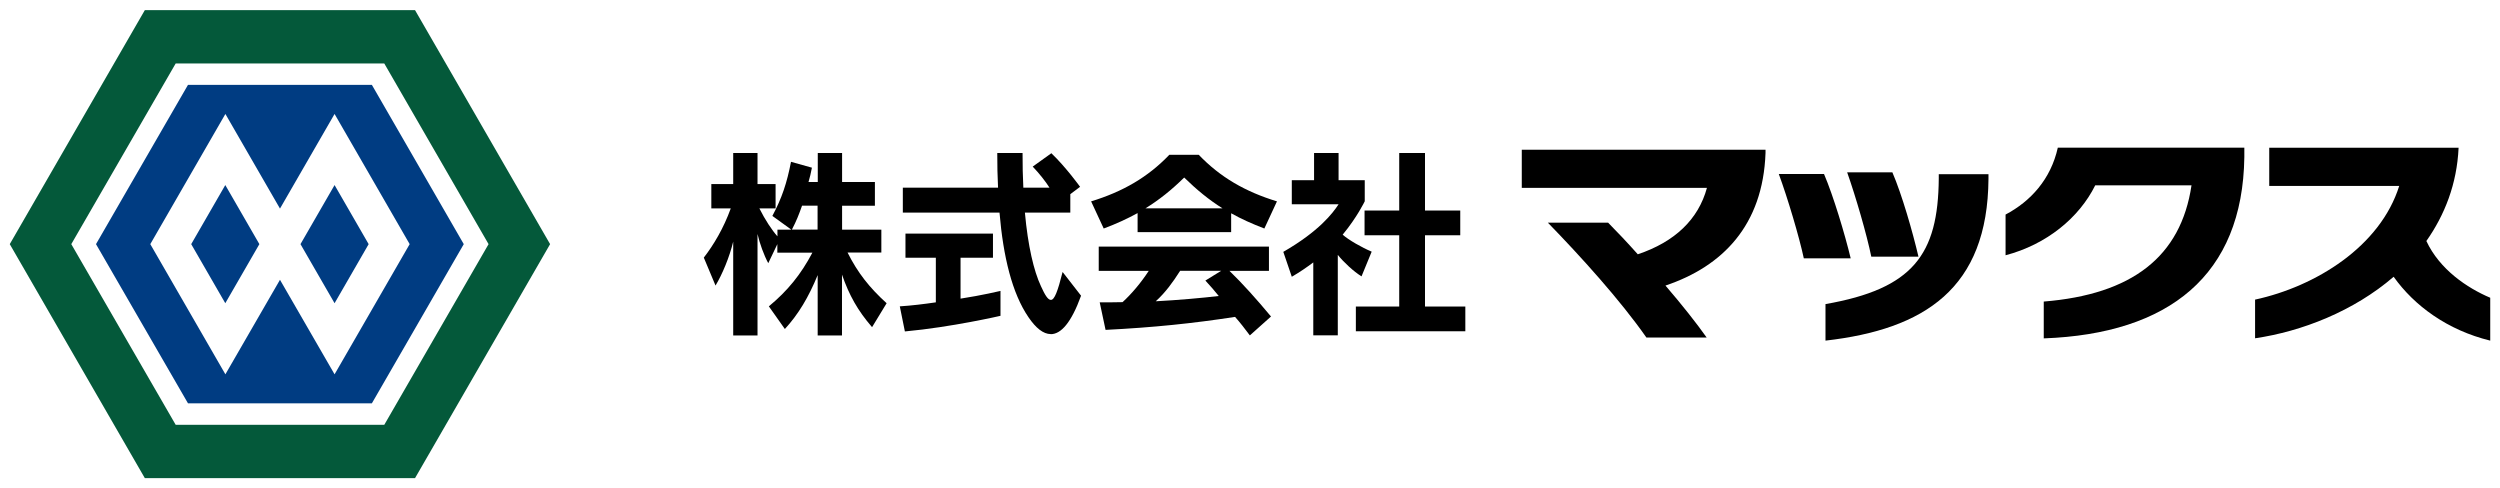
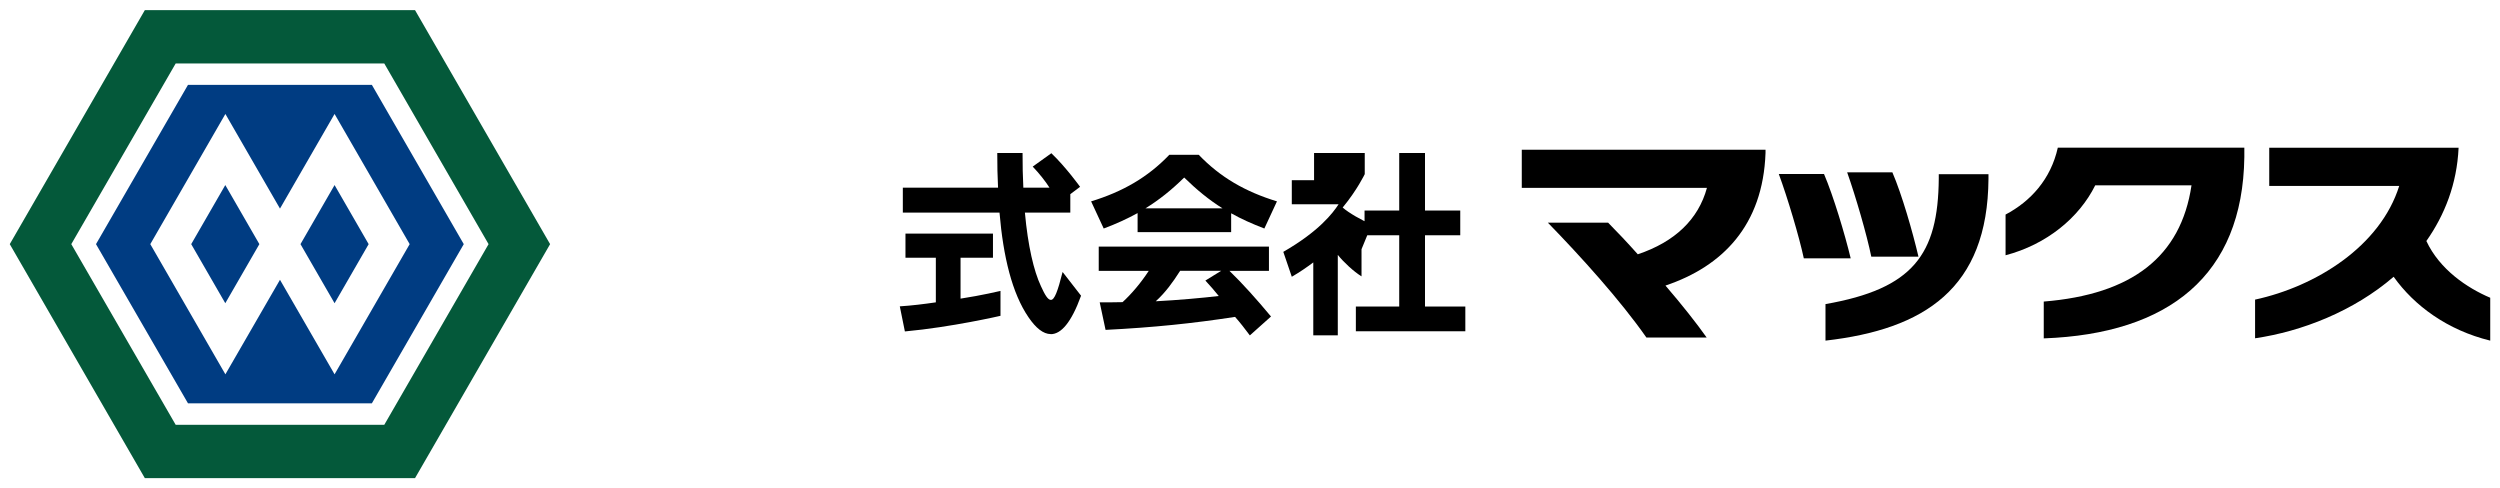
<svg xmlns="http://www.w3.org/2000/svg" id="_文字等" data-name="文字等" width="256" height="50" version="1.1" viewBox="0 0 256 50">
  <defs>
    <style>
      .st0 {
        fill: #04593a;
      }

      .st1 {
        fill: #003c82;
      }
    </style>
  </defs>
  <g>
    <g>
-       <path d="M89.29,33.49c-1.45-1.68-2.34-3.26-3.07-5.37v6.23h-2.49v-6.18c-.93,2.26-1.97,4.01-3.36,5.52l-1.64-2.32c1.91-1.58,3.28-3.26,4.46-5.5h-3.59v-.87l-.93,1.95c-.44-.81-.89-2.05-1.1-2.99v10.39h-2.49v-9.61c-.37,1.56-1.12,3.36-1.81,4.5l-1.2-2.86c1-1.29,2.03-3.01,2.76-5.04h-1.99v-2.49h2.24v-3.18h2.49v3.18h1.85v2.49h-1.66c.58,1.16,1.29,2.24,1.85,2.86v-.68h1.43l-1.95-1.41c.98-1.83,1.49-3.38,1.91-5.54l2.14.6c-.1.54-.21,1-.35,1.47h.95v-2.97h2.49v2.97h3.36v2.43h-3.36v2.45h4.02v2.34h-3.46c1.04,2.08,2.24,3.59,4,5.19l-1.49,2.45ZM83.73,21.06h-1.6c-.29.83-.58,1.58-1.04,2.45h2.63v-2.45Z" />
      <path d="M92.66,33.94l-.52-2.57c1.24-.08,2.45-.23,3.69-.41v-4.57h-3.11v-2.47h8.96v2.47h-3.32v4.19c2.16-.33,4.09-.79,4.09-.79v2.55s-5,1.16-9.79,1.6ZM107.6,34.21c-.77,0-1.53-.62-2.28-1.72-1.68-2.45-2.59-6.2-2.97-10.72h-9.9v-2.55h9.75c-.06-1.25-.08-2.2-.08-3.55h2.59c0,1.41.02,2.28.08,3.55h2.68c-.4-.64-1.06-1.47-1.72-2.16l1.91-1.37c1.53,1.47,2.94,3.44,2.94,3.44l-1,.75v1.89h-4.65c.31,3.42.91,5.97,1.64,7.53.41.91.72,1.41,1.02,1.41.37,0,.7-.87,1.2-2.86l1.89,2.43c-1,2.76-2.05,3.94-3.11,3.94Z" />
      <path d="M129.47,23.4c-1.25-.48-2.37-.98-3.4-1.56v1.93h-9.58v-1.95c-1.06.58-2.18,1.1-3.47,1.58l-1.29-2.78c3.24-.99,5.81-2.47,8.01-4.77h3.01c2.2,2.3,4.77,3.78,8.01,4.77l-1.29,2.78ZM127.98,34.34c-.46-.62-1.04-1.37-1.51-1.89-4.36.67-8.32,1.08-13.26,1.33l-.6-2.82c.85,0,1.58,0,2.34-.02.93-.85,1.89-1.99,2.68-3.2h-5.12v-2.49h17.43v2.49h-4.04c1.35,1.31,2.76,2.88,4.25,4.67l-2.16,1.93ZM121.26,18.18c-1.29,1.27-2.55,2.28-3.96,3.15h7.88c-1.39-.87-2.65-1.91-3.92-3.15ZM120.84,27.74c-.75,1.18-1.51,2.22-2.49,3.11,2.2-.11,4.86-.35,6.45-.54-.41-.52-.87-1.04-1.37-1.58l1.62-1h-4.21Z" />
-       <path d="M139.42,28.3c-.81-.5-1.83-1.45-2.43-2.2v8.24h-2.51v-7.47c-.66.5-1.39,1-2.2,1.47l-.87-2.55c3.67-2.11,5.08-3.98,5.66-4.87h-4.79v-2.47h2.28v-2.78h2.51v2.78h2.68v2.16s-.77,1.62-2.26,3.42c.6.54,1.95,1.31,2.97,1.74l-1.04,2.53ZM138.84,33.92v-2.53h4.44v-7.3h-3.55v-2.53h3.55v-5.89h2.64v5.89h3.61v2.53h-3.61v7.3h4.13v2.53h-11.2Z" />
+       <path d="M139.42,28.3c-.81-.5-1.83-1.45-2.43-2.2v8.24h-2.51v-7.47c-.66.5-1.39,1-2.2,1.47l-.87-2.55c3.67-2.11,5.08-3.98,5.66-4.87h-4.79v-2.47h2.28v-2.78h2.51h2.68v2.16s-.77,1.62-2.26,3.42c.6.54,1.95,1.31,2.97,1.74l-1.04,2.53ZM138.84,33.92v-2.53h4.44v-7.3h-3.55v-2.53h3.55v-5.89h2.64v5.89h3.61v2.53h-3.61v7.3h4.13v2.53h-11.2Z" />
    </g>
    <g>
      <path d="M170.55,29.25c1.65,1.92,3.16,3.82,4.21,5.31h-6.17c-2.67-3.82-6.74-8.32-10.09-11.76h6.17c.94.95,1.99,2.06,3.04,3.24,3.81-1.28,6.2-3.58,7.08-6.8h-18.96v-3.91h24.96v.33c-.26,7.42-4.41,11.62-10.24,13.58Z" />
      <path d="M184.71,26.45c-.48-2.23-1.65-6.16-2.56-8.63h4.63c.96,2.25,2.13,6.14,2.73,8.63h-4.81ZM186.93,34.89v-3.75c8.95-1.57,11.54-5.05,11.6-12.87v-.43h5.09v.47c-.08,11.24-6.56,15.41-16.69,16.57ZM191.62,26.28c-.46-2.25-1.59-6.14-2.47-8.63h4.63c.97,2.25,2.07,6.07,2.67,8.63h-4.83Z" />
      <path d="M209.28,34.65v-3.77c9.01-.73,14.04-4.57,15.13-11.9h-9.86c-1.65,3.32-4.97,6.05-9.18,7.16v-4.17c2.56-1.35,4.63-3.61,5.35-6.85h19.1v.97c-.17,12.09-7.7,18.09-20.53,18.56Z" />
      <path d="M245.11,28.34c-4.09,3.53-9.41,5.6-14.19,6.3v-3.96c6.23-1.35,12.82-5.45,14.76-11.64h-13.31v-3.91h19.39c-.17,3.72-1.42,6.87-3.3,9.55,1.36,2.92,4.18,4.81,6.54,5.81v4.39c-4.38-1.07-7.79-3.58-9.89-6.54Z" />
    </g>
  </g>
  <g>
    <path class="st0" d="M14.83,1.04L1,25l13.83,23.96h27.67l13.83-23.96L42.5,1.04H14.83ZM39.35,43.5h-21.36L7.3,25,17.99,6.5h21.36l10.68,18.5-10.68,18.5Z" />
    <polygon class="st1" points="19.58 25 23.07 31.05 26.56 25 23.07 18.95 19.58 25" />
    <path class="st1" d="M19.25,8.69l-9.42,16.31,9.42,16.3h18.83l9.41-16.3-9.41-16.31h-18.83ZM34.26,38.33l-5.59-9.68h0l-5.59,9.68-7.69-13.33,7.69-13.33,5.59,9.69,5.59-9.69,7.69,13.33-7.69,13.33Z" />
    <polygon class="st1" points="30.77 25 34.26 31.05 37.75 25 34.26 18.95 30.77 25" />
  </g>
</svg>